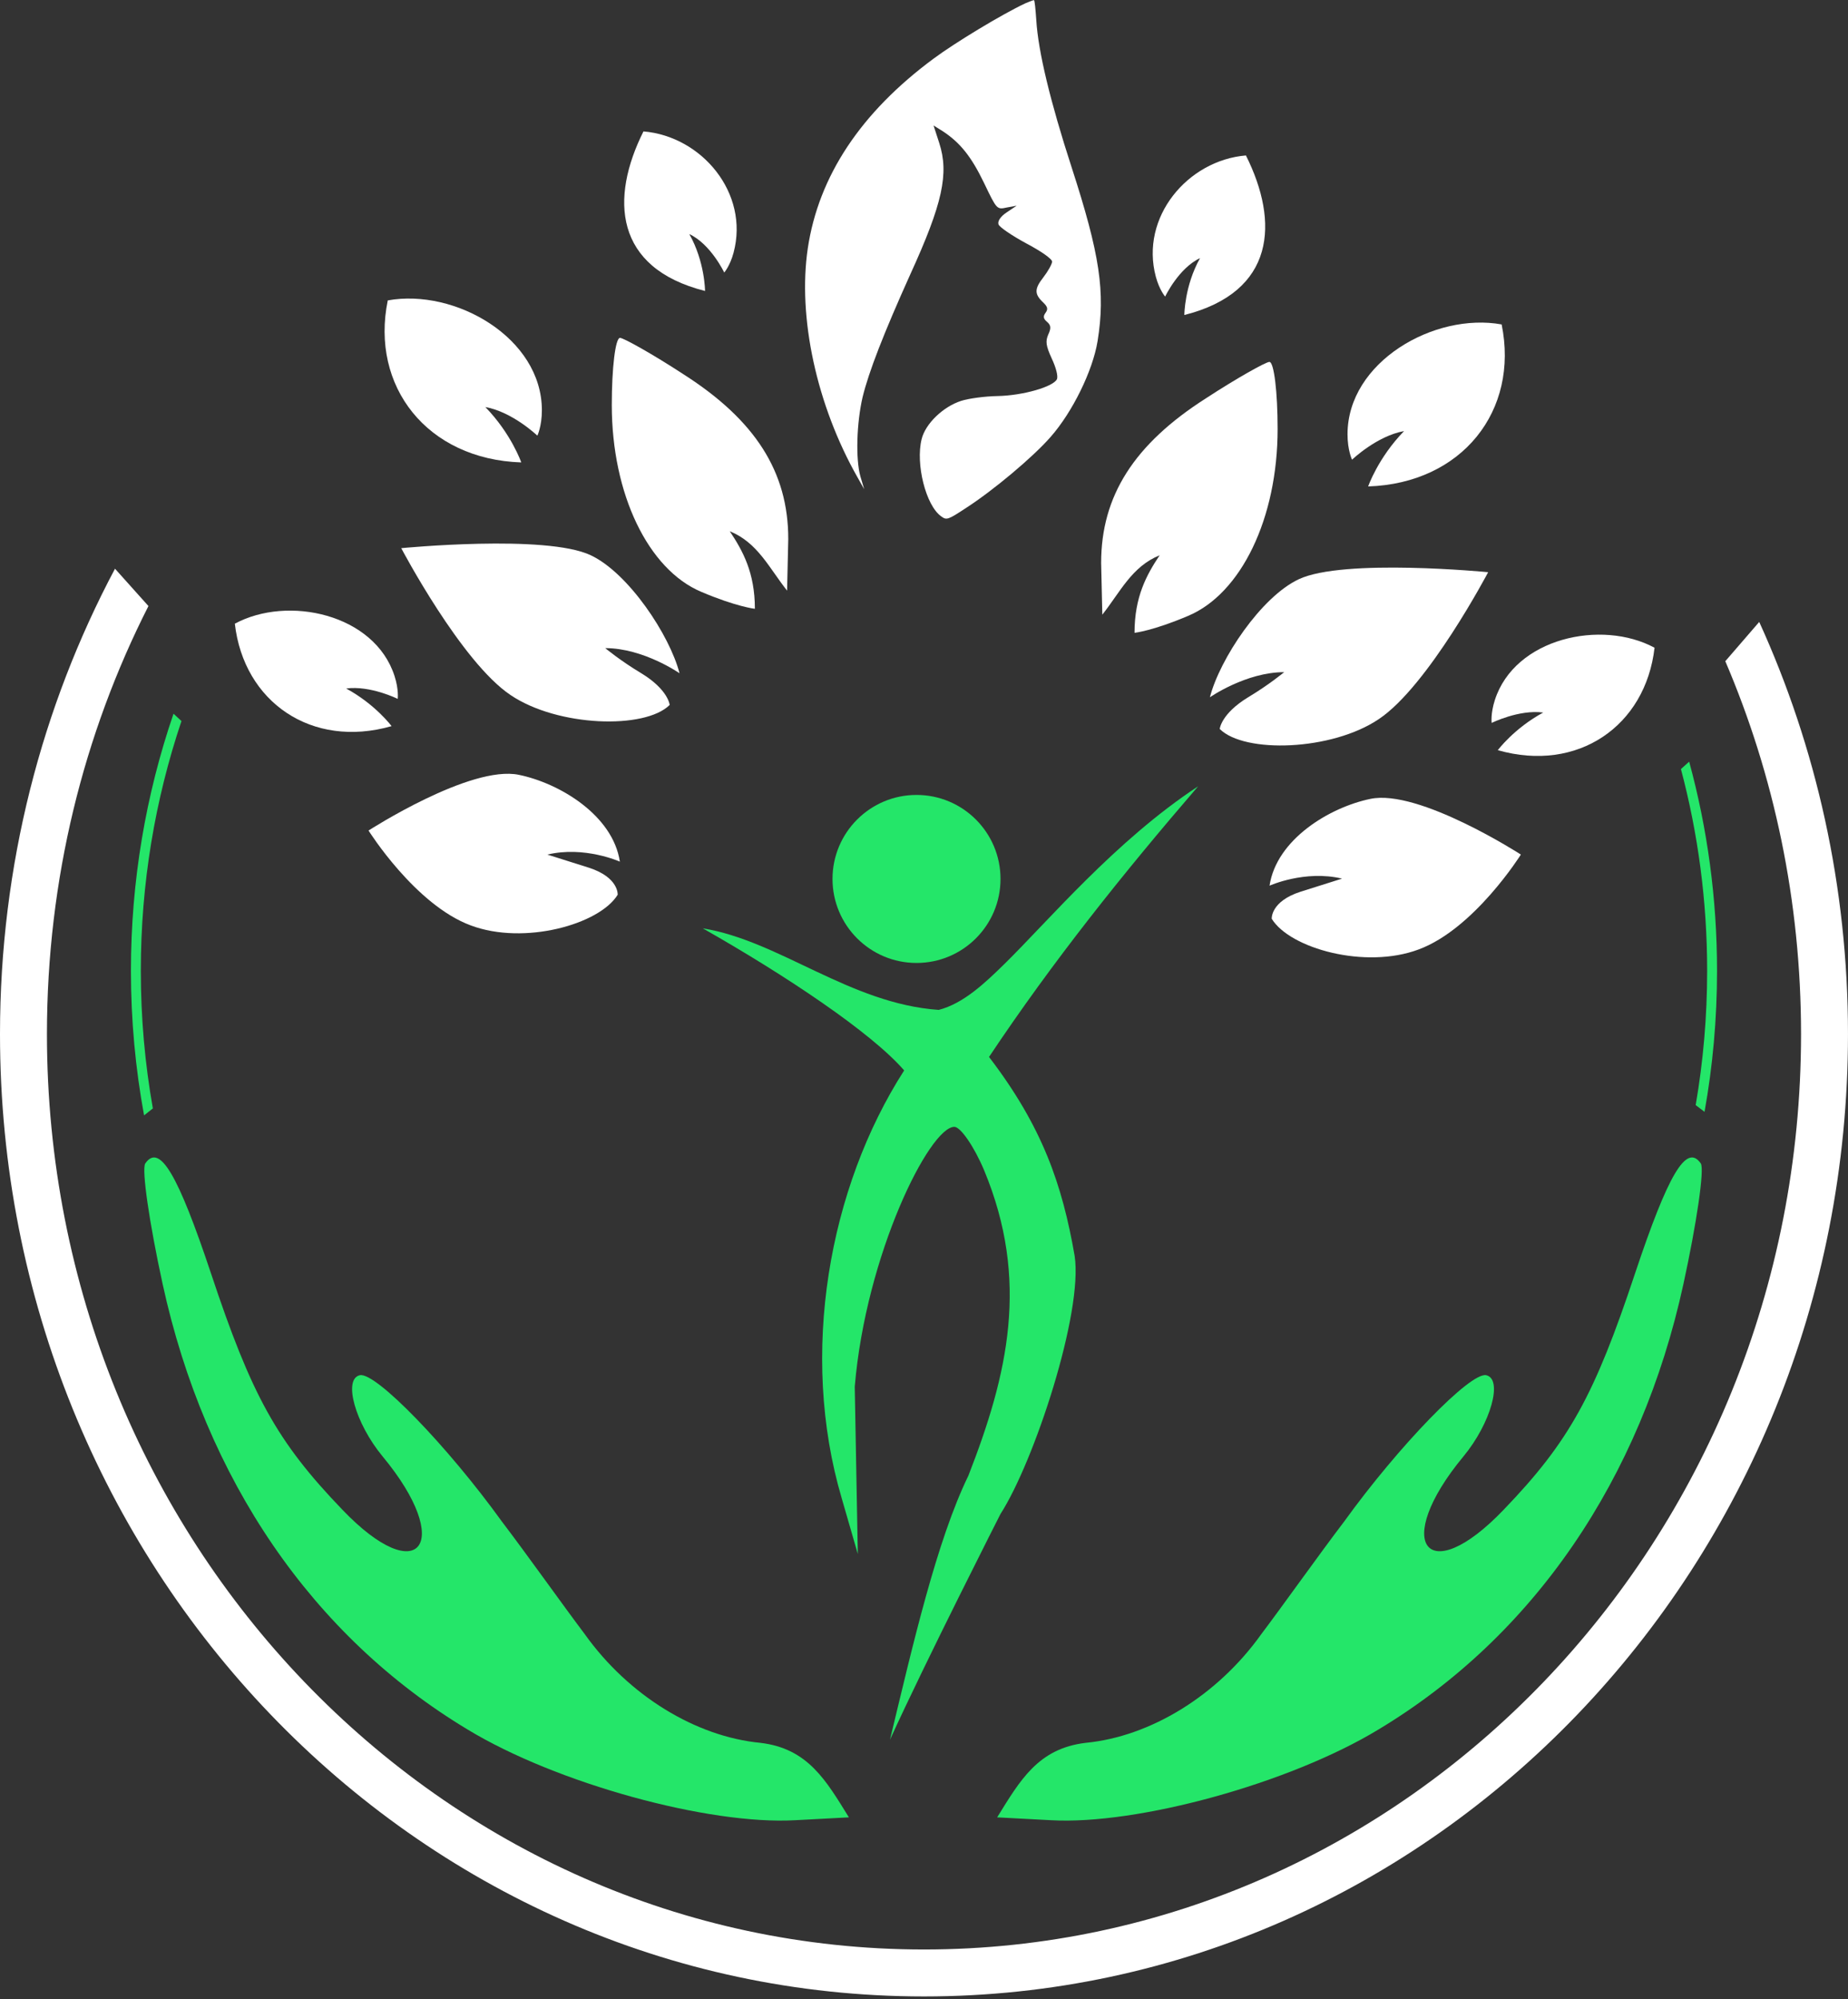
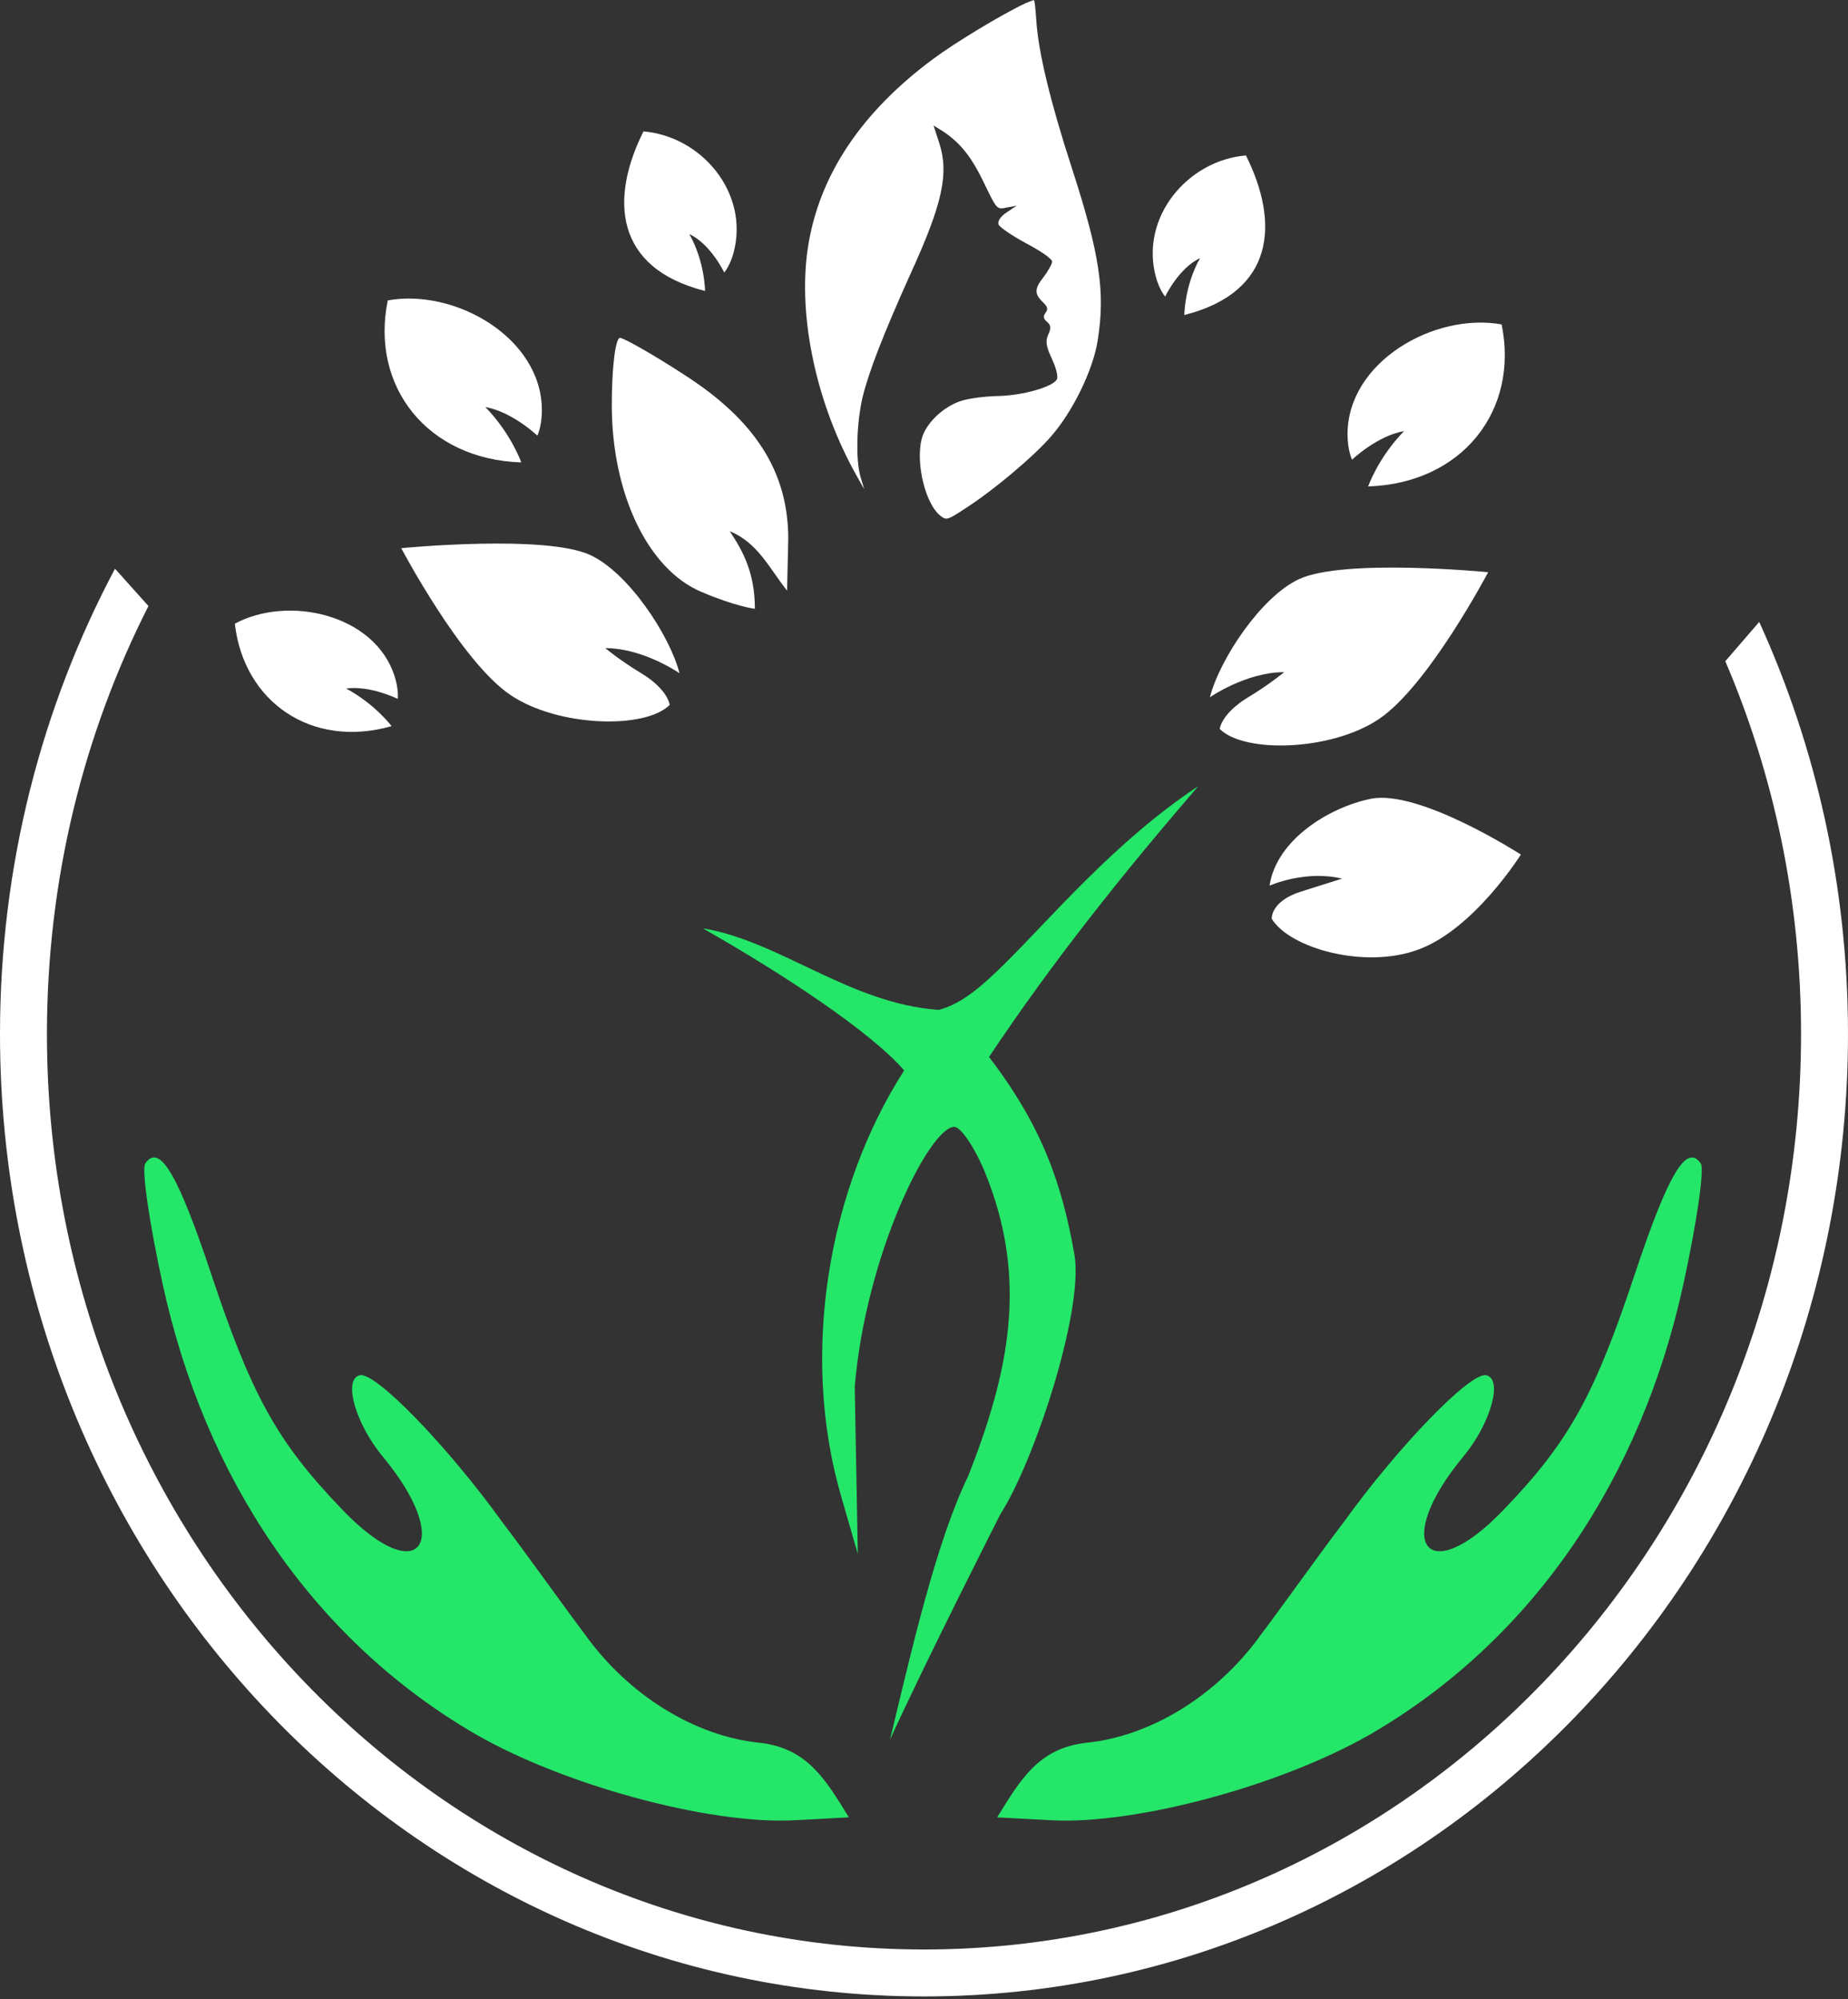
<svg xmlns="http://www.w3.org/2000/svg" width="416" height="450" viewBox="0 0 416 450" fill="none">
  <rect x="0" y="0" width="416" height="450" fill="#333333" stroke="none" />
  <g clip-path="url(#clip0_5976_17875)">
    <path d="M117.339 104.083C117.339 104.083 115.109 97.642 109.255 91.623C115.388 92.717 120.963 98.06 120.963 98.06C120.963 98.06 121.982 95.967 121.982 92.348C121.982 76.032 102.425 64.869 87.289 67.616C83.33 86.972 96.153 103.387 117.339 104.083Z" fill="white" />
    <path d="M88.148 163.443C88.148 163.443 84.499 158.537 77.925 154.973C83.375 154.249 89.529 157.31 89.529 157.31C89.529 157.31 89.807 155.244 88.809 152.149C84.309 138.192 64.813 133.937 52.864 140.383C54.878 158.011 70.17 168.582 88.148 163.443Z" fill="white" />
    <path d="M158.711 65.492C158.711 65.492 158.689 58.934 155.176 52.692C160.003 54.95 163.032 61.346 163.032 61.346C163.032 61.346 164.334 59.853 165.131 56.879C168.723 43.474 157.962 30.674 144.849 29.579C137.317 44.605 138.21 60.315 158.711 65.492Z" fill="white" />
    <path d="M137.719 91.135C137.719 111.246 145.929 128.182 157.846 133.209C165.787 136.585 169.93 137.032 169.93 137.032C169.93 128.918 167.225 124 164.274 119.574C170.553 122.123 173.129 127.832 177.179 132.945L177.444 121.302C177.444 106.219 170.029 94.576 153.874 84.256C146.988 79.757 140.367 76.052 139.573 76.052C138.513 76.052 137.719 82.933 137.719 91.135Z" fill="white" />
    <path d="M90.324 123.384C90.324 123.384 103.831 149.052 114.954 156.461C125.547 163.606 145.189 164.227 150.751 158.67C150.751 158.67 150.449 155.244 144.358 151.539C139.616 148.697 136.244 145.884 136.244 145.884C144.85 145.884 152.964 151.539 152.964 151.539C150.751 142.933 141.438 128.941 132.963 124.972C122.899 120.209 90.324 123.384 90.324 123.384Z" fill="white" />
-     <path d="M82.961 186.941C82.961 186.941 93.459 203.692 106.001 208.309C117.967 212.792 134.928 208.093 139.044 201.394C139.044 201.394 139.343 197.491 132.557 195.306C127.284 193.645 123.213 192.356 123.213 192.356C131.583 190.353 139.536 193.944 139.536 193.944C137.966 183.504 125.986 176.294 116.82 174.406C105.924 172.116 82.961 186.941 82.961 186.941Z" fill="white" />
    <path d="M307.981 109.492C307.981 109.492 310.211 103.051 316.065 97.032C309.932 98.126 304.357 103.469 304.357 103.469C304.357 103.469 303.339 101.376 303.339 97.758C303.339 81.441 322.895 70.278 338.031 73.025C341.99 92.381 329.167 108.796 307.981 109.492Z" fill="white" />
-     <path d="M337.169 168.853C337.169 168.853 340.817 163.947 347.391 160.383C341.941 159.659 335.787 162.72 335.787 162.72C335.787 162.72 335.509 160.654 336.507 157.559C341.007 143.602 360.503 139.347 372.452 145.794C370.438 163.421 355.146 173.992 337.169 168.853Z" fill="white" />
    <path d="M266.605 70.903C266.605 70.903 266.628 64.344 270.14 58.102C265.313 60.36 262.285 66.757 262.285 66.757C262.285 66.757 260.982 65.263 260.186 62.289C256.594 48.884 267.355 36.084 280.467 34.989C288 50.015 287.106 65.725 266.605 70.903Z" fill="white" />
-     <path d="M287.602 96.545C287.602 116.655 279.392 133.591 267.474 138.618C259.533 141.995 255.391 142.441 255.391 142.441C255.391 134.327 258.095 129.409 261.046 124.984C254.767 127.532 252.192 133.241 248.141 138.354L247.876 126.711C247.876 111.628 255.292 99.985 271.447 89.665C278.332 85.166 284.953 81.462 285.748 81.462C286.807 81.462 287.602 88.342 287.602 96.545Z" fill="white" />
    <path d="M334.996 128.794C334.996 128.794 321.489 154.461 310.366 161.87C299.773 169.015 280.131 169.636 274.569 164.079C274.569 164.079 274.871 160.653 280.963 156.948C285.704 154.106 289.077 151.293 289.077 151.293C280.471 151.293 272.357 156.948 272.357 156.948C274.569 148.342 283.883 134.351 292.357 130.381C302.421 125.618 334.996 128.794 334.996 128.794Z" fill="white" />
    <path d="M342.36 192.35C342.36 192.35 331.861 209.101 319.319 213.718C307.354 218.201 290.392 213.502 286.277 206.803C286.277 206.803 285.977 202.901 292.763 200.715C298.036 199.054 302.107 197.765 302.107 197.765C293.737 195.762 285.784 199.353 285.784 199.353C287.354 188.913 299.334 181.703 308.5 179.815C319.396 177.525 342.36 192.35 342.36 192.35Z" fill="white" />
    <path d="M211.319 227.313C191.298 225.922 175.448 211.74 158.207 208.96C176.838 219.526 196.221 232.467 203.533 240.938C186.57 267.355 179.884 304.726 189.477 337.237L193.1 349.777L192.41 312.125C194.918 282.307 209.263 253.635 214.836 253.635C216.229 253.635 219.295 258.094 221.524 263.389C231.835 288.191 226.891 309.344 217.993 332.146C210.86 346.808 205.479 370.242 200.345 391.578C208.358 373.95 225.223 340.766 225.223 340.766C232.8 328.994 243.858 295.468 241.907 282.649C239.13 266.681 234.677 253.635 222.639 237.904C237.021 216.331 252.757 196.667 269.714 176.981C251.023 189.291 235.962 207.323 226.057 217.024C221.665 221.326 216.861 225.881 211.319 227.313Z" fill="#24E669" />
-     <circle cx="206.315" cy="197.838" r="18.909" fill="#24E669" />
    <path fill-rule="evenodd" clip-rule="evenodd" d="M388.381 148.828C399.334 174.433 405.43 202.823 405.43 232.749C405.43 346.957 316.637 438.801 207.999 438.801C99.36 438.801 10.567 346.957 10.567 232.749C10.567 197.896 18.836 165.126 33.415 136.413L25.887 128.01C9.391 159.052 0 194.758 0 232.749C0 352.384 93.124 449.368 207.999 449.368C322.873 449.368 415.997 352.384 415.997 232.749C415.997 199.555 408.828 168.105 396.015 139.987L388.381 148.828Z" fill="white" />
-     <path fill-rule="evenodd" clip-rule="evenodd" d="M40.849 162.298L39.061 160.644C32.846 178.791 29.473 198.258 29.473 218.512C29.473 229.625 30.488 240.5 32.431 251.051L34.41 249.492C32.627 239.434 31.697 229.082 31.697 218.512C31.697 198.857 34.914 179.953 40.849 162.298ZM378.391 173.105C382.242 187.592 384.294 202.813 384.294 218.512C384.294 228.819 383.409 238.919 381.712 248.741L383.705 250.255C385.553 239.953 386.518 229.345 386.518 218.512C386.518 202.219 384.336 186.436 380.247 171.439L378.391 173.105Z" fill="#24E669" />
    <path d="M32.696 261.883C31.844 263.209 33.637 275.368 36.602 288.982C46.209 333.093 70.423 368.319 105.216 389.261C125.265 401.437 159.533 410.8 178.973 409.704L191.096 409.06C185.943 400.756 181.899 393.569 171.187 392.29C156.624 390.899 141.489 381.646 131.634 367.821C126.824 361.454 118.591 349.842 113 342.504C100.739 325.495 84.548 308.772 81.008 309.543C77.196 310.373 79.935 320.329 86.13 327.821C102.37 347.386 94.406 357.962 77.042 339.783C62.296 324.456 56.597 314.004 47.493 286.61C40.121 264.544 35.95 257.181 32.696 261.883Z" fill="#24E669" />
    <path d="M382.866 261.883C383.718 263.209 381.926 275.368 378.961 288.982C369.354 333.093 345.14 368.319 310.347 389.261C290.298 401.437 256.03 410.8 236.59 409.704L224.466 409.06C229.619 400.756 233.663 393.569 244.375 392.29C258.938 390.899 274.073 381.646 283.929 367.821C288.738 361.454 296.971 349.842 302.562 342.504C314.823 325.495 331.014 308.772 334.554 309.543C338.366 310.373 335.627 320.329 329.432 327.821C313.193 347.386 321.157 357.962 338.521 339.783C353.267 324.456 358.966 314.004 368.069 286.61C375.442 264.544 379.612 257.181 382.866 261.883Z" fill="#24E669" />
    <path d="M230.805 0.749C225.47 3.257 214.997 9.604 210.167 13.19C193.72 25.356 184.277 39.67 181.839 55.9C179.548 71.383 183.796 91.183 193.061 107.492L194.536 110.116L193.695 107.286C192.583 103.38 192.819 95.236 194.182 89.363C195.591 83.63 198.896 75.109 204.914 61.752C212.194 45.812 213.659 39.053 211.426 32.175L210.15 28.245L212.199 29.52C216.155 32.114 218.655 35.259 221.505 41.16C224.4 47.202 224.4 47.202 226.652 46.704L228.856 46.299L226.619 47.801C225.206 48.725 224.541 49.794 224.769 50.496C224.974 51.128 227.766 53.014 230.981 54.763C234.266 56.49 236.872 58.281 236.843 58.911C236.791 59.471 235.911 61.076 234.869 62.422C232.833 65.023 232.822 66.19 234.842 68.094C235.863 69.082 235.952 69.596 235.36 70.409C234.767 71.222 234.856 71.736 235.716 72.465C236.575 73.195 236.64 73.872 235.995 75.245C235.326 76.781 235.411 77.762 236.743 80.665C237.754 82.82 238.183 84.62 237.942 85.319C237.178 87.041 230.279 89.048 224.473 89.148C221.687 89.2 218.031 89.688 216.341 90.237C212.256 91.563 208.29 95.411 207.463 98.86C206.079 104.429 208.408 113.758 211.85 116.209C213.082 117.128 213.364 117.037 217.532 114.287C223.582 110.384 232.52 102.905 236.492 98.357C241.387 92.811 245.987 83.483 247.077 76.767C248.86 65.716 247.601 57.281 241.199 37.56C236.437 22.892 233.705 11.599 233.276 4.524C233.111 2.095 232.918 0.063 232.754 0.038C232.591 0.014 231.768 0.358 230.805 0.749Z" fill="white" />
  </g>
  <defs>
    <clipPath id="clip0_5976_17875">
      <rect width="415.997" height="449.366" fill="white" />
    </clipPath>
  </defs>
</svg>